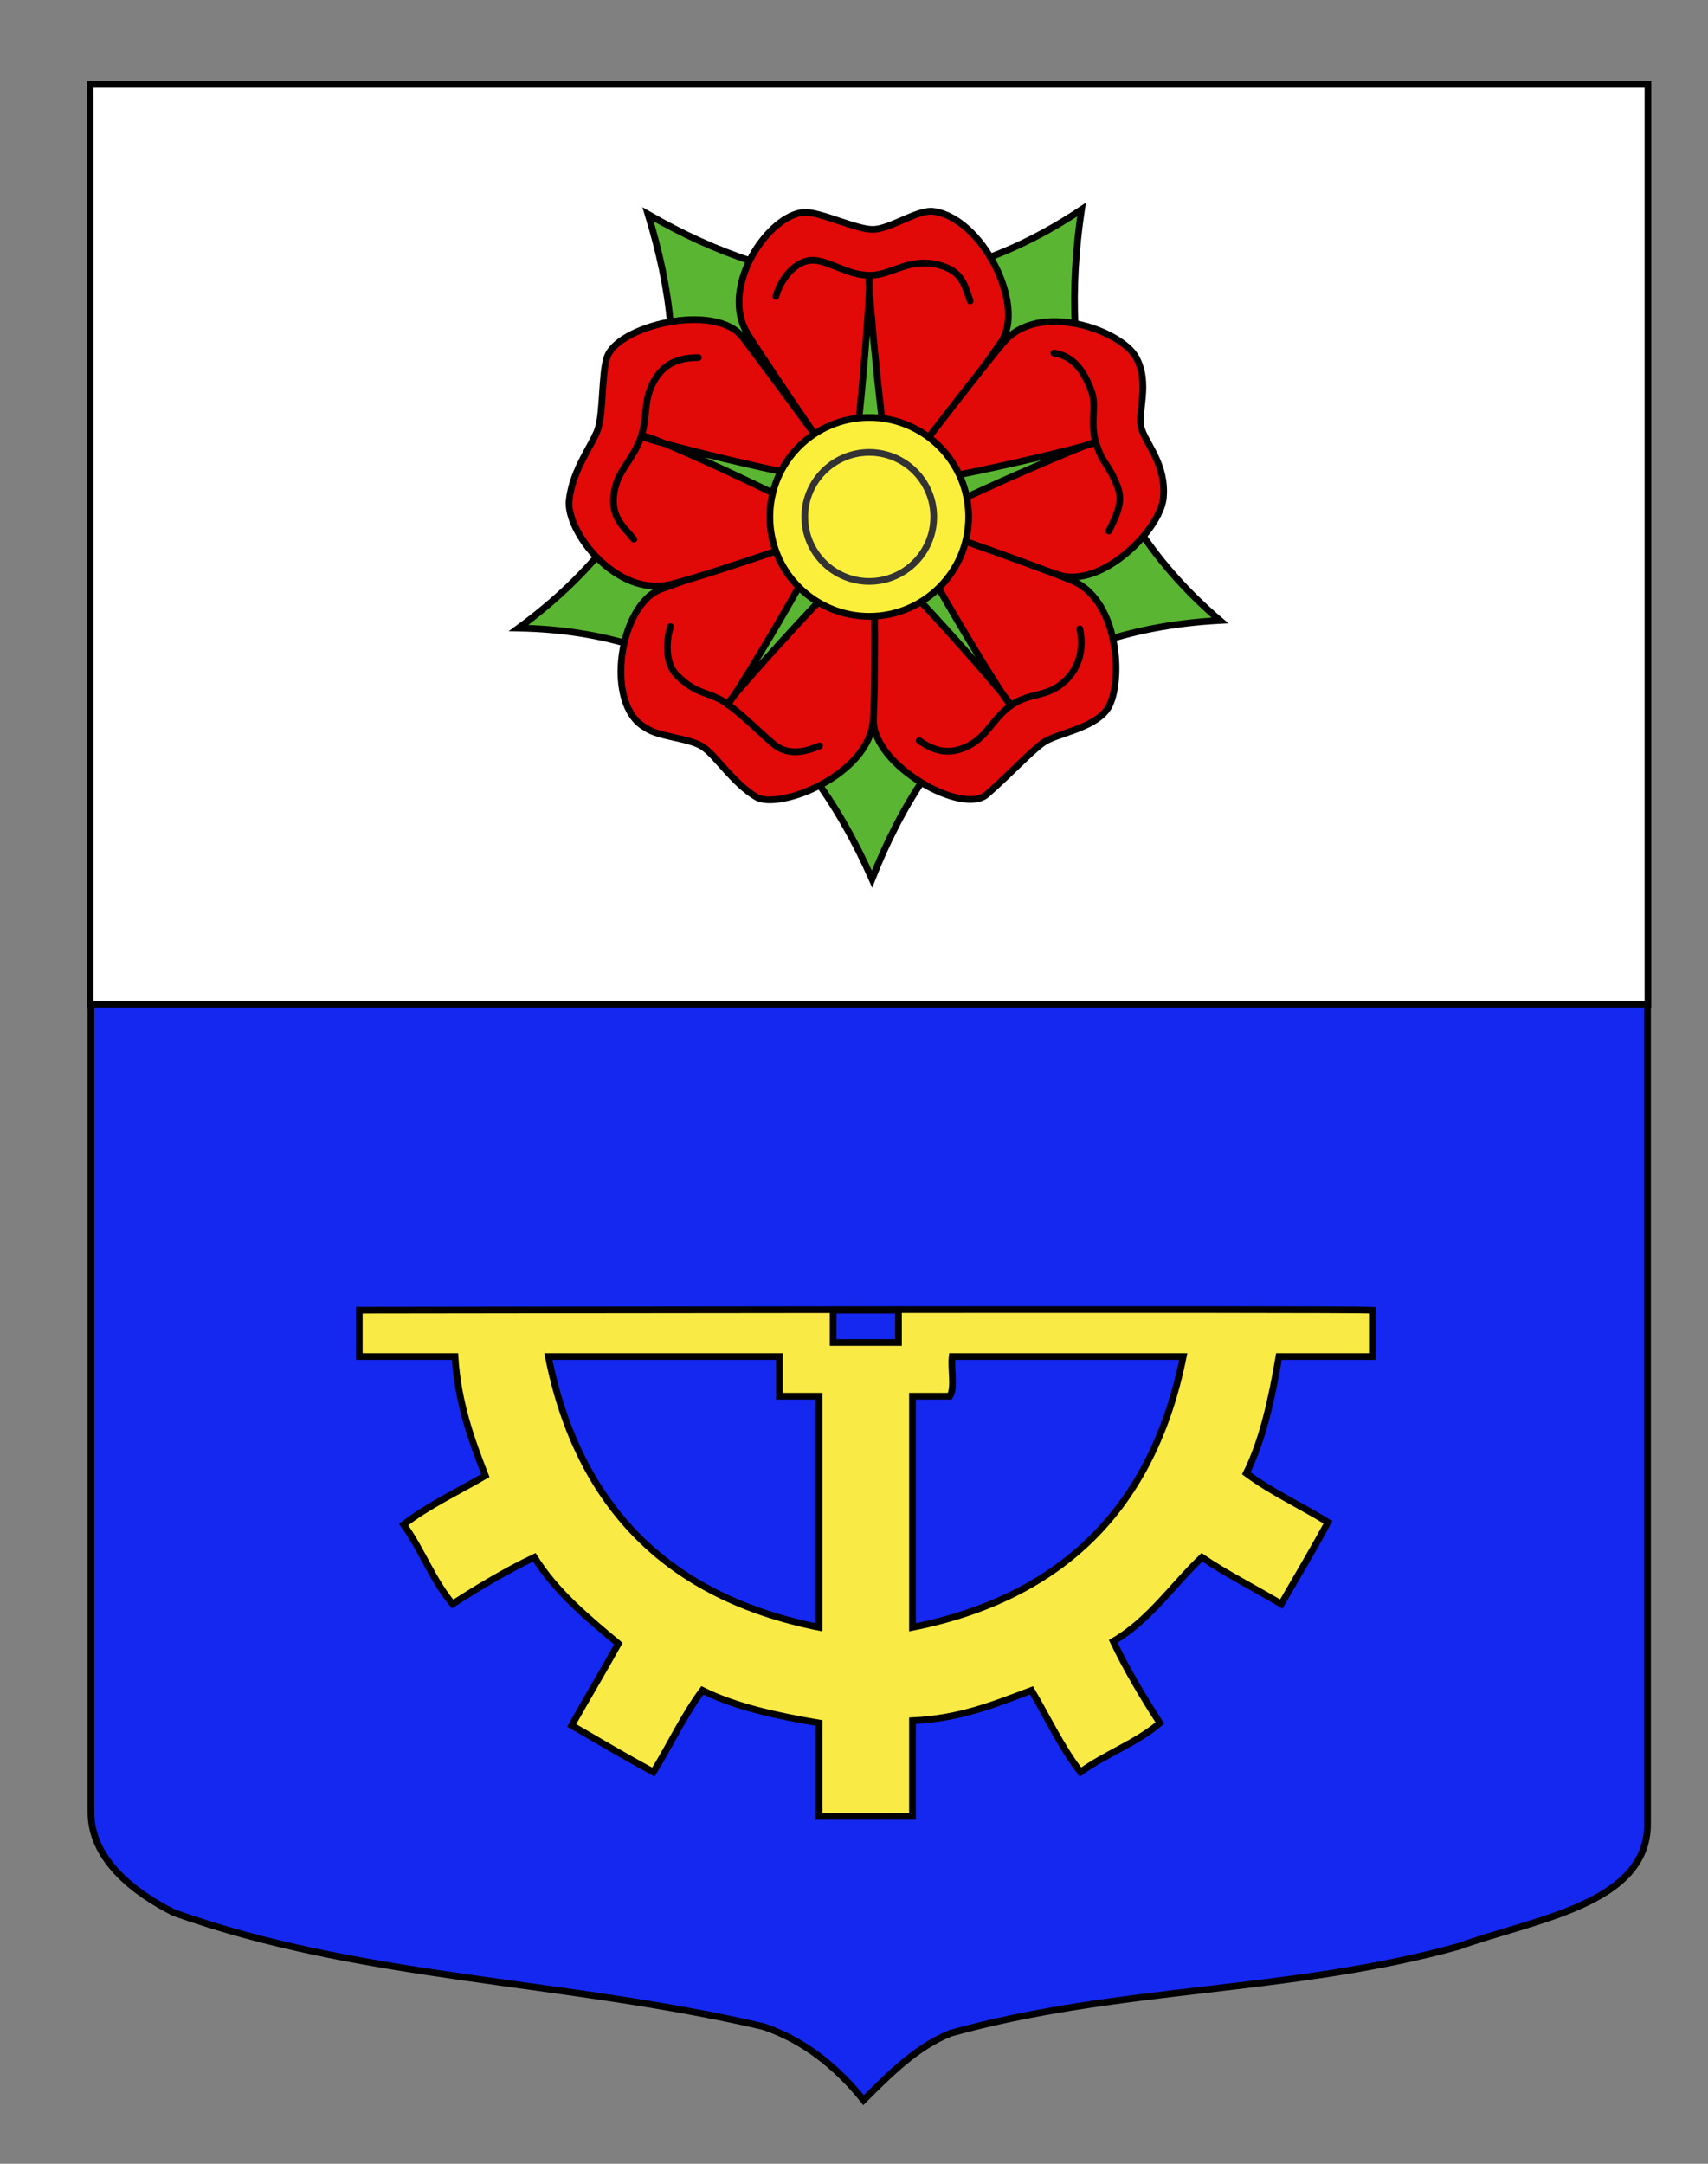
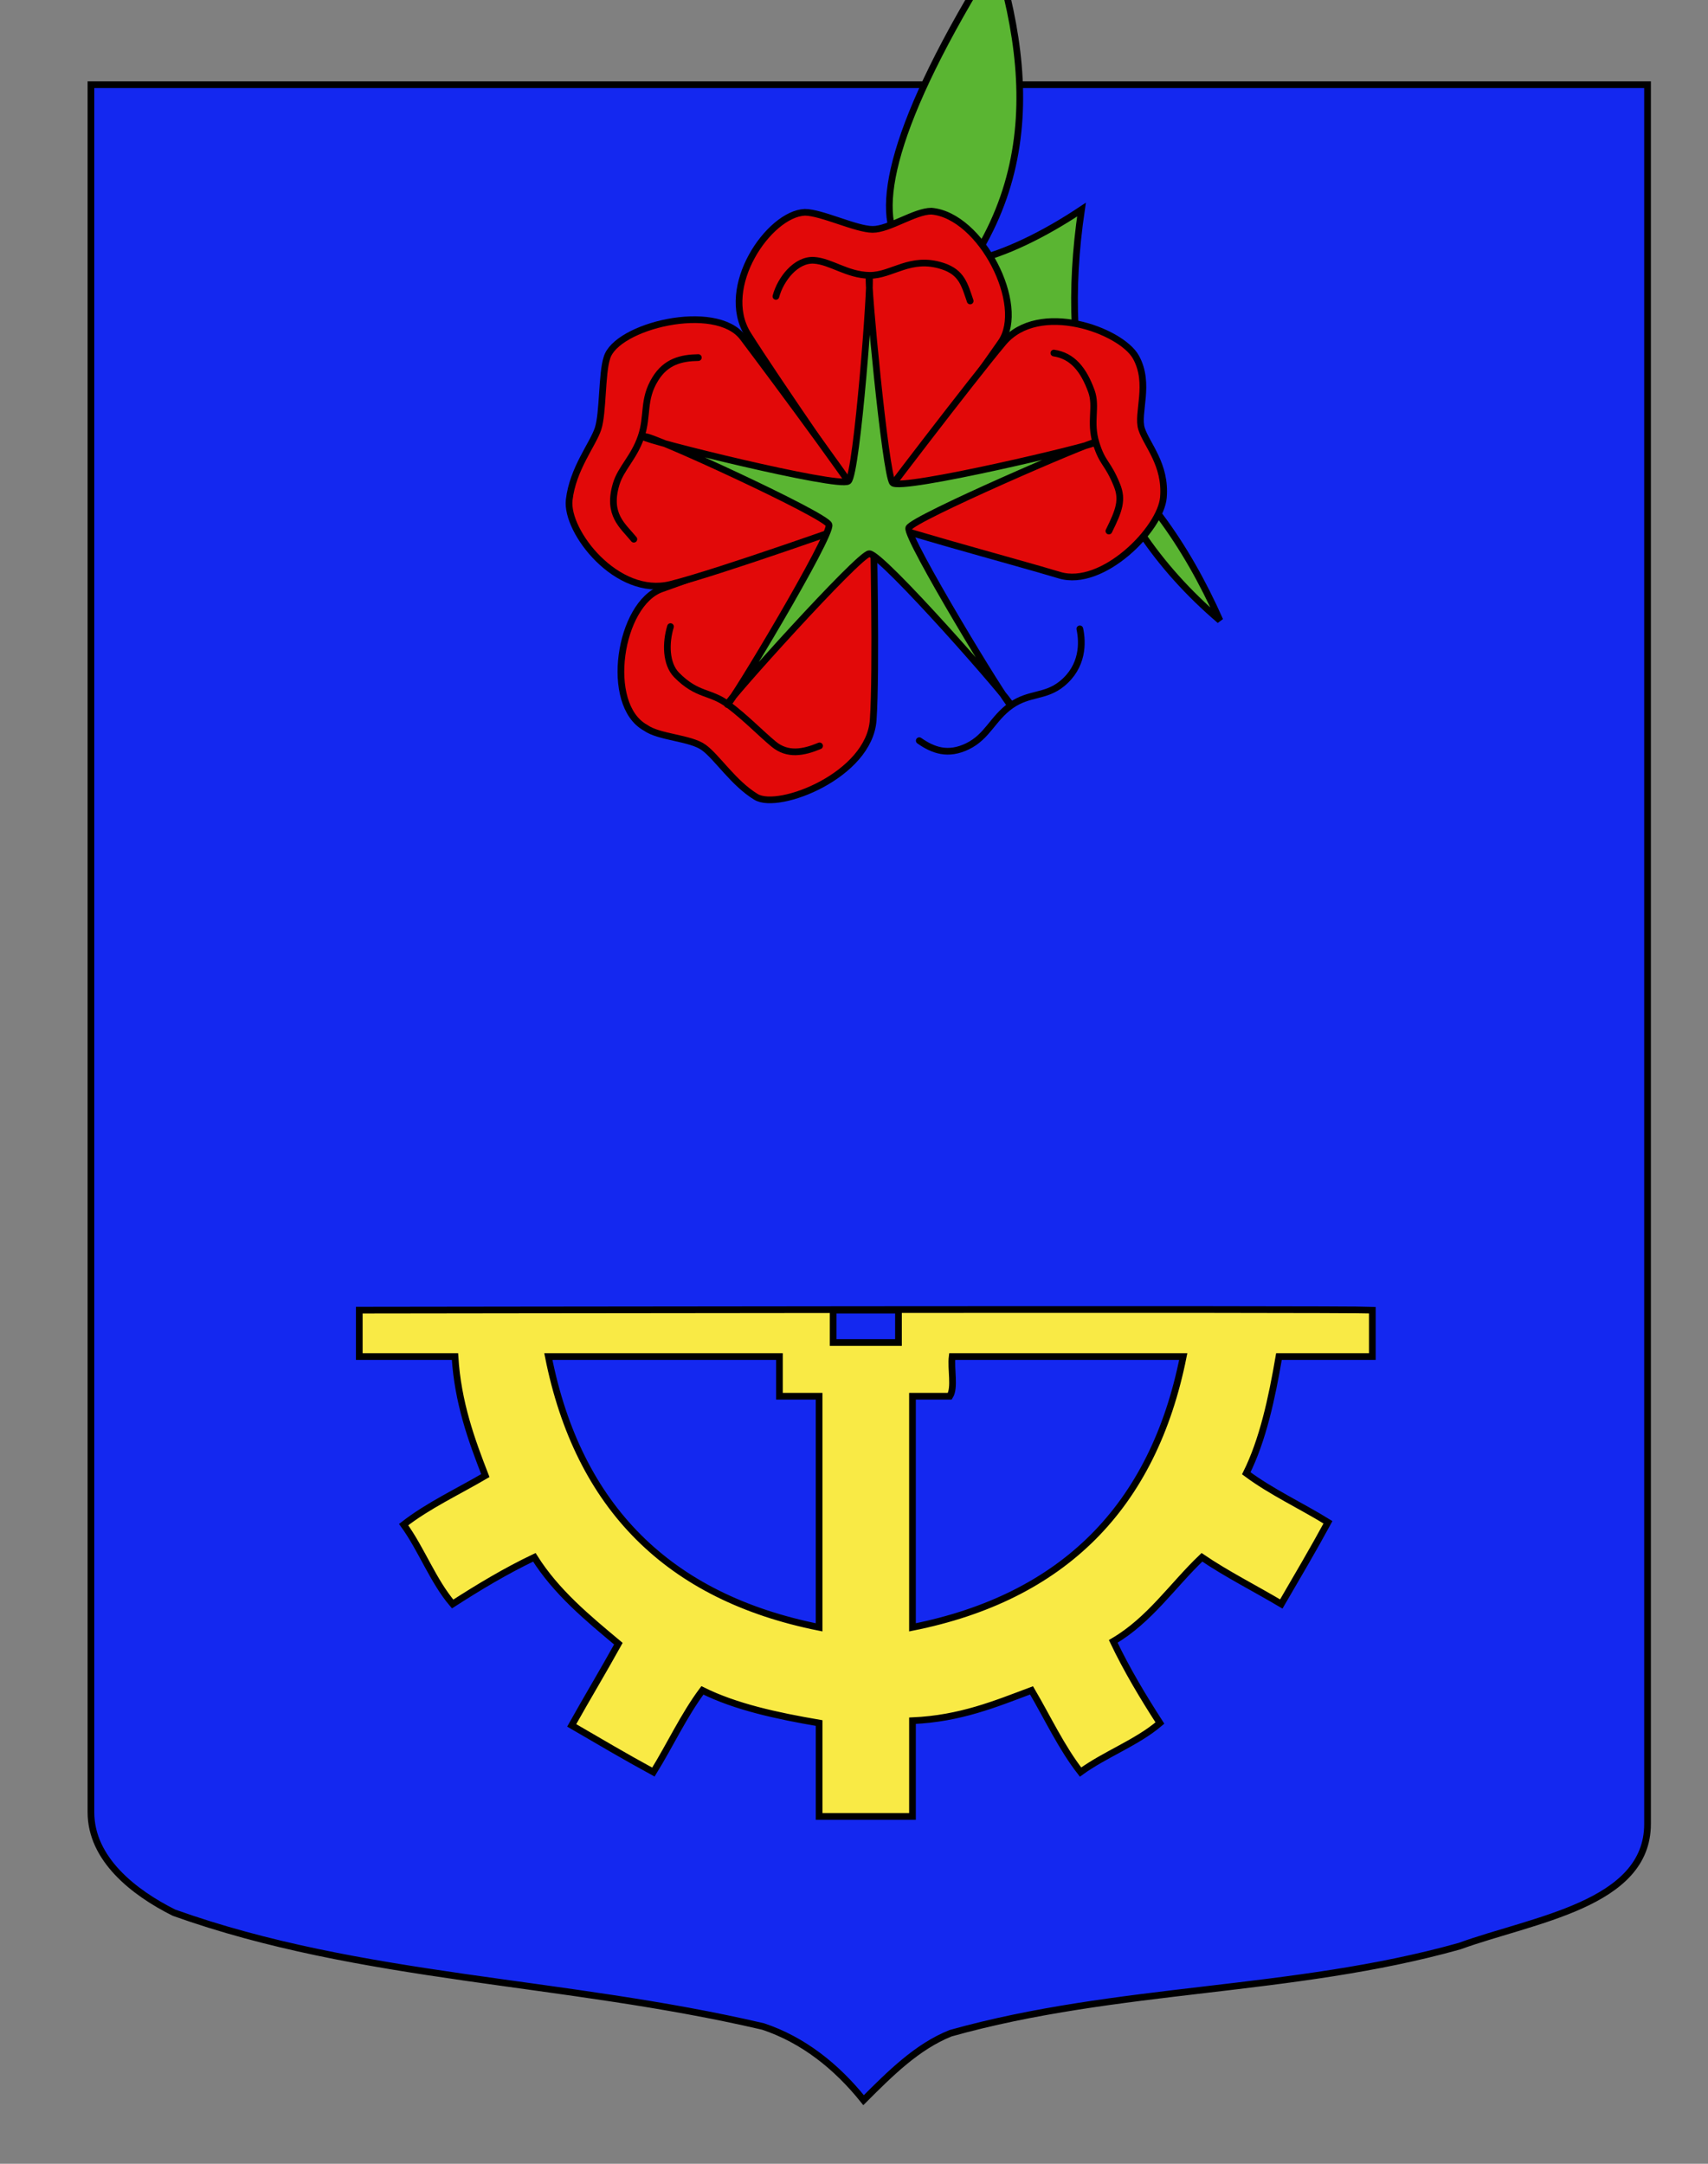
<svg xmlns="http://www.w3.org/2000/svg" version="1.0" id="Autre_blason_Dardel3_xA0_Image_1_" x="0px" y="0px" width="255.119px" height="323.149px" viewBox="0 0 255.119 323.149" enable-background="new 0 0 255.119 323.149" xml:space="preserve">
  <rect x="0" y="0" width="255.119" height="323.149" fill="#808080" stroke="none" />
  <path id="Contour_blason" fill="#1428F0" stroke="#000000" d="M13.584,12.653c78,0,154.505,0,232.505,0  c0,135.583,0,149.083,0,259.75c0,12.043-17.098,14.25-28.1,18.25c-25,7-51,6-76,13c-5,2-9,6-12.999,10c-4-5-9-9-15-11  c-30-7-60-7-88-17c-6-3-12.406-8-12.406-15C13.584,247.111,13.584,149.028,13.584,12.653z" />
-   <rect x="13.461" y="12.607" fill="#FFFFFF" stroke="#000000" width="232.69" height="137.372" />
  <g>
-     <path id="sepales" fill="#5AB532" stroke="#000000" stroke-linecap="round" d="M161.54,31.302   c-3.531,23.926,1.534,44.988,20.677,61.356c-28.176,1.527-43.325,16.673-51.964,38.625c-10.279-23.158-26.944-37.013-52.794-37.484   c25.125-18.522,26.061-39.731,19.337-61.792C117.2,43.735,138.471,46.652,161.54,31.302z" />
+     <path id="sepales" fill="#5AB532" stroke="#000000" stroke-linecap="round" d="M161.54,31.302   c-3.531,23.926,1.534,44.988,20.677,61.356c-10.279-23.158-26.944-37.013-52.794-37.484   c25.125-18.522,26.061-39.731,19.337-61.792C117.2,43.735,138.471,46.652,161.54,31.302z" />
    <g id="g13210" transform="translate(0,32)">
      <path id="petale1" fill="#E20909" stroke="#000000" stroke-linecap="round" d="M120.216-0.294c2.47,0,7.664,2.554,10.133,2.554    s6.301-2.724,8.77-2.724c7.411,0.637,14.246,14.064,10.388,19.583c-3.82,5.464-18.74,26.706-19.242,26.055    c-1.325-1.719-14.633-20.971-18.562-27.248C107.321,10.928,114.847-0.072,120.216-0.294z" />
      <path id="petale2" fill="#E20909" stroke="#000000" stroke-linecap="round" d="M169.669,21.335    c2.221,3.994,0.085,8.387,0.849,10.734c0.763,2.349,3.67,5.326,3.257,10.225c-0.398,4.739-9.124,13.555-15.534,11.602    c-6.408-1.954-29.026-7.966-28.562-8.646c1.225-1.792,15.423-20.398,20.178-26.072C155.159,12.847,167.449,17.34,169.669,21.335z" />
-       <path id="petale3" fill="#E20909" stroke="#000000" stroke-linecap="round" d="M165.306,74.027    c-2.275,2.927-7.521,3.465-9.519,4.916s-4.793,4.533-8.388,7.7c-3.597,3.166-16.811-4.217-16.934-10.948    c-0.12-6.667-0.623-31.75,0.166-31.518c2.082,0.61,22.462,7.684,29.33,10.452C167.622,57.714,167.714,70.927,165.306,74.027z" />
      <path id="petale4" fill="#E20909" stroke="#000000" stroke-linecap="round" d="M112.93,87.016    c-3.381-2.055-5.82-5.935-7.818-7.386c-1.999-1.451-6.699-1.499-8.696-2.95c-6.247-3.433-3.921-18.55,2.444-20.747    c6.302-2.175,31.521-11.792,31.544-10.97c0.063,2.168,0.533,23.183,0.022,30.569C129.859,83.77,116.311,89.071,112.93,87.016z" />
      <path id="petale5" fill="#E20909" stroke="#000000" stroke-linecap="round" d="M85.019,42.664c0.538-4.671,3.548-8.3,4.312-10.649    c0.762-2.348,0.547-8.196,1.311-10.545c1.333-4.789,16.259-8.439,20.316-3.065c4.015,5.322,19.934,26.674,19.16,26.952    c-2.044,0.729-22.763,8.117-29.946,9.915C92.161,57.274,84.476,47.385,85.019,42.664z" />
    </g>
    <path id="path2244" fill="#5AB532" stroke="#000000" stroke-linecap="round" stroke-linejoin="round" d="M96.122,65.237   c0,0.482,29.14,7.707,30.586,6.623c1.324-1.084,3.49-30.345,3.13-30.345s2.409,29.38,3.492,30.585   c1.084,1.324,30.344-5.66,30.224-6.021c-0.121-0.361-27.214,11.318-27.816,12.764c-0.482,1.445,14.811,26.61,15.173,26.37   c0.36-0.241-19.267-22.638-21.073-22.517c-1.505,0-21.434,22.156-21.193,22.517c0.361,0.24,15.775-25.408,15.172-26.852   c-0.482-1.445-27.213-13.727-27.454-13.124h-0.241V65.237L96.122,65.237z" />
-     <path id="coeur" fill="#FCEF3C" stroke="#000000" d="M144.685,77.198c0,8.2-6.647,14.847-14.848,14.847   s-14.847-6.647-14.847-14.847c0-8.199,6.646-14.847,14.847-14.847S144.685,68.999,144.685,77.198z" />
    <path id="path3105" fill="none" stroke="#000000" stroke-linecap="round" d="M115.896,44.264c0.694-2.601,3.021-5.548,5.681-5.387   c2.498,0.151,4.962,2.199,8.3,2.247c3.337,0.049,6.096-2.962,10.924-1.381c2.867,0.938,3.279,2.791,4.111,5.207" />
    <path id="path1348" fill="none" stroke="#000000" stroke-linecap="round" d="M157.412,52.725c2.817,0.426,4.45,2.512,5.607,5.686   c0.857,2.352-0.291,4.559,0.693,7.749c0.985,3.189,1.714,2.814,3.129,6.311c0.873,2.156,0.344,3.719-1.211,6.839" />
    <path id="path1350" fill="none" stroke="#000000" stroke-linecap="round" d="M161.291,93.917c0.451,2.076,0.495,5.62-2.67,8.192   c-2.505,2.035-4.885,1.327-7.615,3.249c-2.729,1.923-3.51,4.66-6.505,6.106c-2.888,1.396-5.099,0.618-7.193-0.849" />
    <path id="path1352" fill="none" stroke="#000000" stroke-linecap="round" d="M122.42,111.393c-2.44,1.02-4.787,1.442-6.844-0.252   c-1.933-1.59-4.149-3.921-6.821-5.923c-2.671-2.001-4.588-1.259-7.688-4.409c-1.632-1.657-1.663-4.786-0.917-7.23" />
    <path id="path1354" fill="none" stroke="#000000" stroke-linecap="round" d="M94.677,80.529c-1.688-2.061-3.989-3.671-2.652-8.2   c0.709-2.4,2.657-3.962,3.735-7.121c1.078-3.161,0.191-5.507,2.124-8.627c1.601-2.589,3.87-3.134,6.426-3.178" />
-     <path id="path6793" fill="#FCEF3C" stroke="#333333" stroke-linecap="round" stroke-linejoin="round" d="M139.47,77.198   c0,5.32-4.312,9.633-9.633,9.633c-5.319,0-9.632-4.313-9.632-9.633c0-5.32,4.312-9.632,9.632-9.632S139.47,71.878,139.47,77.198z" />
  </g>
  <path fill="#F9EA45" stroke="#000000" stroke-miterlimit="10" d="M204.98,195.669c0,4.648,0,2.275,0,6.924  c-4.648,0-9.298,0-13.945,0c-1.089,6.35-2.414,12.463-4.882,17.434c3.727,2.781,8.182,4.834,12.203,7.32  c-2.25,4.145-4.625,8.16-6.974,12.203c-3.937-2.338-8.116-4.434-11.854-6.973c-4.406,4.195-7.814,9.387-13.249,12.553  c2.064,4.326,4.468,8.314,6.973,12.2c-3.449,2.945-8.151,4.633-11.854,7.322c-2.851-3.656-4.912-8.103-7.321-12.202  c-5.41,2.029-10.657,4.22-17.782,4.532c0,4.766,0,9.529,0,14.295c-4.648,0-9.297,0-13.946,0c0-4.648,0-9.297,0-13.947  c-6.35-1.087-12.462-2.411-17.433-4.88c-2.782,3.727-4.835,8.181-7.321,12.202c-4.144-2.248-8.159-4.623-12.203-6.973  c2.293-4.097,4.693-8.089,6.973-12.202c-4.619-3.865-9.276-7.691-12.552-12.9c-4.327,2.064-8.315,4.469-12.203,6.973  c-2.943-3.447-4.633-8.15-7.321-11.854c3.657-2.852,8.104-4.912,12.203-7.322c-2.049-5.273-4.111-10.881-4.533-17.781H53.663  c0-4.648,0-2.275,0-6.924C58.312,195.669,200.32,195.448,204.98,195.669z M124.441,200.501c3.254,0,6.508,0,9.762,0  c0-3.254,0-1.578,0-4.832c-3.254,0-6.508,0-9.762,0C124.441,198.923,124.441,197.247,124.441,200.501z M122.348,243.036  c0-11.504,0-23.01,0-34.516c-1.976,0-3.951,0-5.927,0c0-1.977,0-3.951,0-5.928c-11.506,0-23.012,0-34.518,0  C86.375,225.085,99.871,238.552,122.348,243.036z M142.222,202.593c-0.228,1.865,0.457,4.643-0.349,5.928c-1.86,0-3.72,0-5.579,0  c0,11.506,0,23.012,0,34.516c22.478-4.486,35.959-17.967,40.444-40.443C165.234,202.593,153.728,202.593,142.222,202.593z" />
</svg>